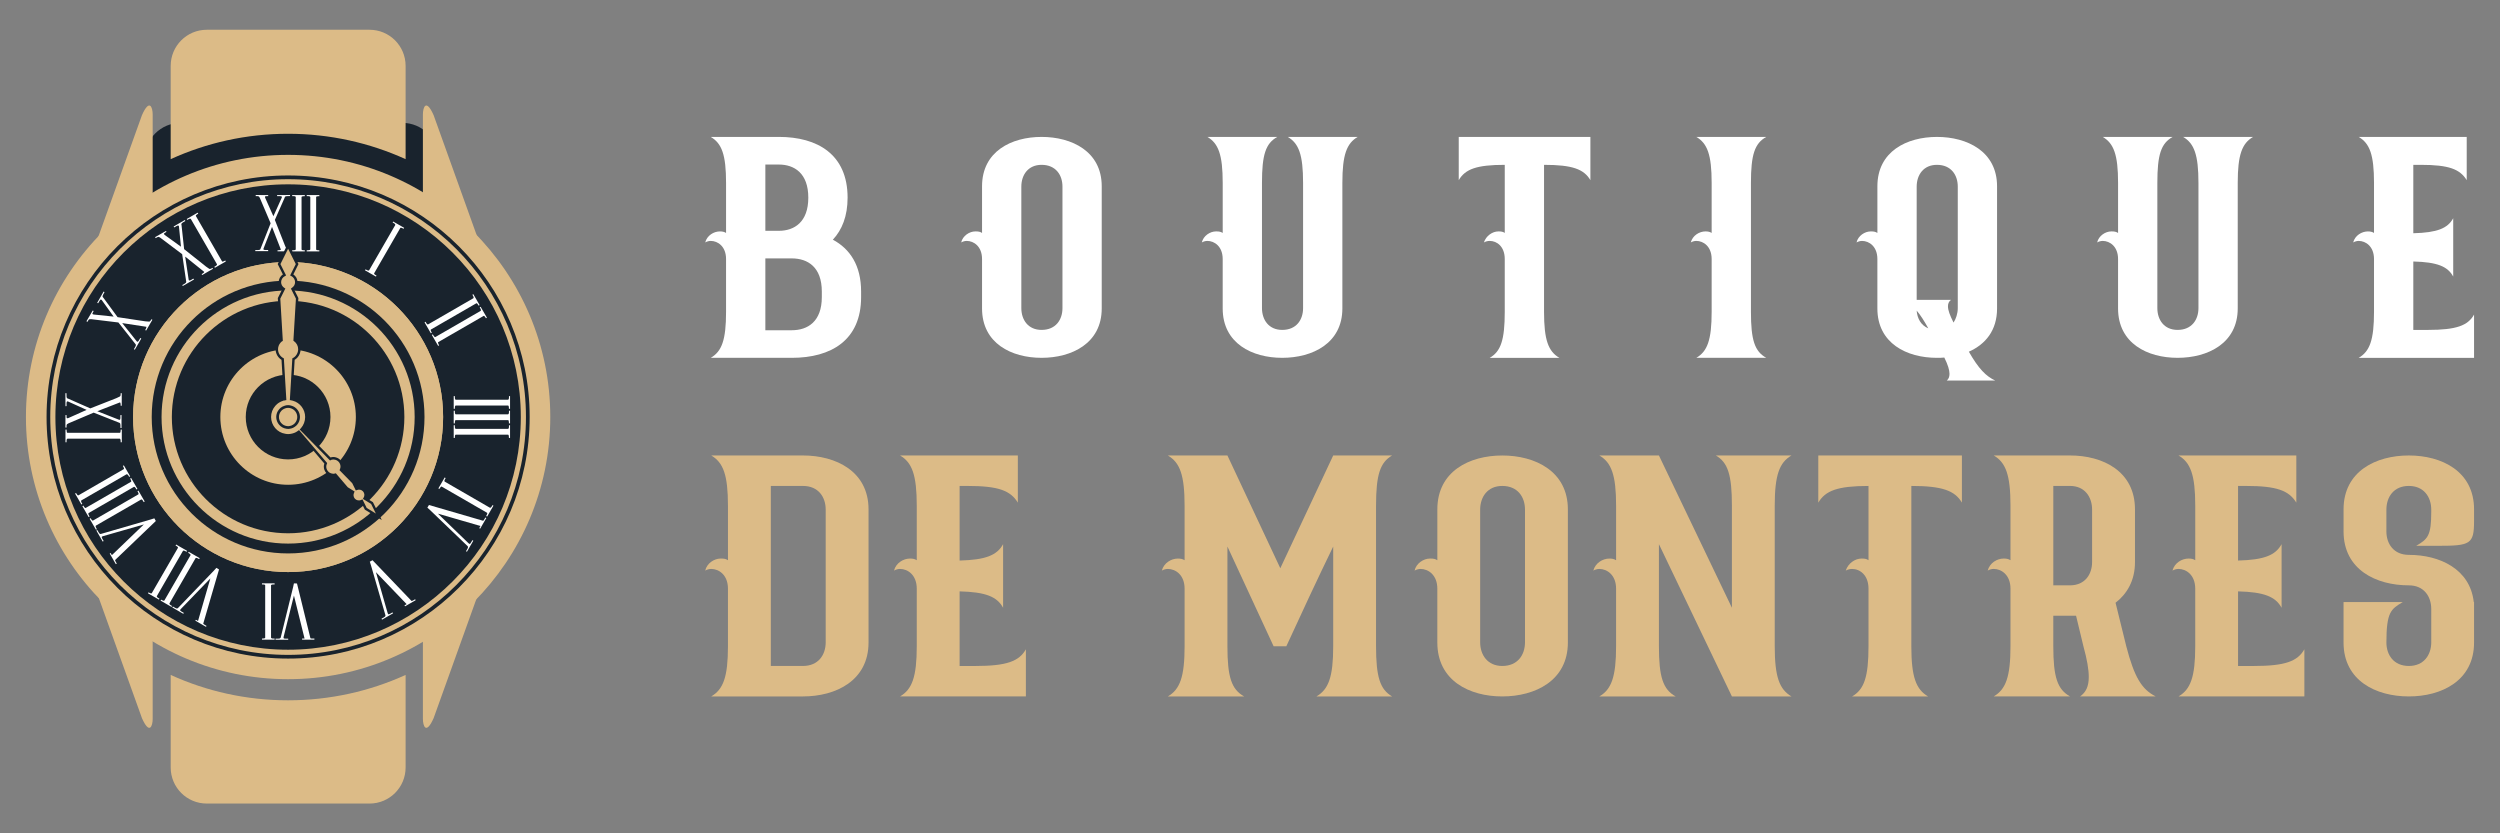
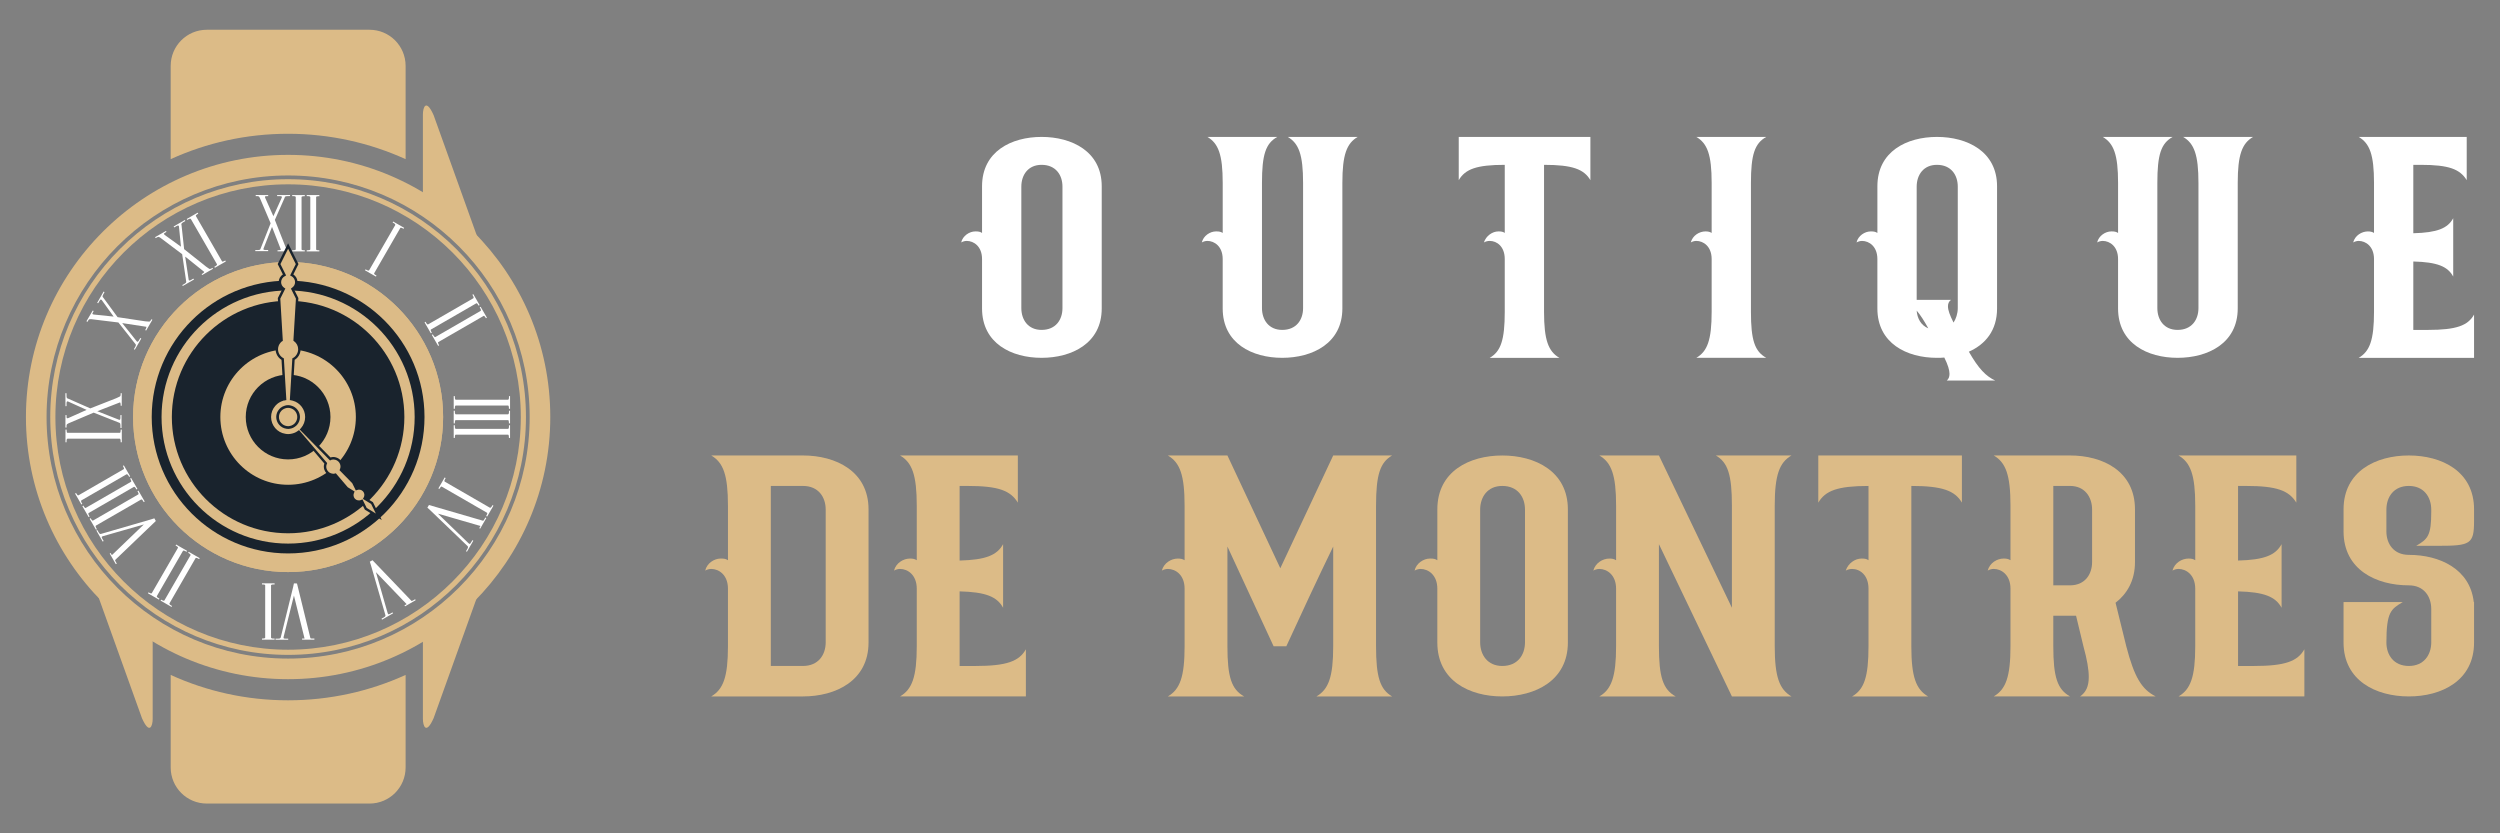
<svg xmlns="http://www.w3.org/2000/svg" version="1.1" id="Calque_1" x="0px" y="0px" width="210px" height="70px" viewBox="0 0 210 70" enable-background="new 0 0 210 70" xml:space="preserve">
  <rect x="0" y="0" width="210" height="70" fill="#808080" stroke="none" />
  <g>
    <g>
      <g>
        <g>
-           <path fill="#FFFFFF" d="M65.425,11.5c3.247,0,5.773,1.469,5.773,5.103c0,1.549-0.464,2.706-1.238,3.531      c1.444,0.774,2.373,2.165,2.373,4.357v0.463c0,3.634-2.526,5.104-5.826,5.104h-6.806c0.929-0.538,1.288-1.492,1.288-3.865      v-4.432c0-1.062-0.695-1.524-1.288-1.524c-0.155,0-0.334,0.051-0.464,0.13c0.155-0.593,0.721-0.928,1.237-0.928      c0.181,0,0.362,0.027,0.515,0.129v-4.202c0-2.369-0.359-3.323-1.288-3.865H65.425z M64.29,19.388h1.135      c1.289,0,2.473-0.723,2.473-2.785c0-2.062-1.184-2.781-2.473-2.781H64.29V19.388z M64.29,27.74h2.217      c1.34,0,2.526-0.724,2.526-2.786v-0.463c0-2.063-1.187-2.785-2.526-2.785H64.29V27.74z" />
          <path fill="#FFFFFF" d="M92.545,15.647v10.262c0,2.938-2.526,4.148-5.052,4.148c-2.526,0-5.001-1.211-5.001-4.148v-4.148      c0-1.062-0.695-1.524-1.289-1.524c-0.155,0-0.334,0.051-0.464,0.13c0.13-0.565,0.695-0.928,1.187-0.928c0.025,0,0.051,0,0.051,0      c0.207,0,0.361,0.027,0.515,0.129v-3.92c0-2.938,2.475-4.147,5.001-4.147C90.02,11.5,92.545,12.71,92.545,15.647z       M85.792,15.676v10.205c0,0.982,0.568,1.831,1.701,1.831c1.187,0,1.754-0.849,1.754-1.831V15.676c0-0.979-0.567-1.83-1.754-1.83      C86.36,13.846,85.792,14.697,85.792,15.676z" />
          <path fill="#FFFFFF" d="M107.295,11.5c-0.981,0.542-1.289,1.496-1.289,3.865v10.516c0,0.982,0.568,1.831,1.701,1.831      c1.187,0,1.752-0.849,1.752-1.831V15.365c0-2.369-0.36-3.323-1.289-3.865h5.877c-0.927,0.542-1.288,1.496-1.288,3.865v10.544      c0,2.938-2.527,4.148-5.052,4.148c-2.526,0-5.001-1.211-5.001-4.148v-4.148c0-1.062-0.695-1.524-1.288-1.524      c-0.155,0-0.336,0.051-0.464,0.13c0.128-0.565,0.695-0.928,1.185-0.928c0.027,0,0.053,0,0.053,0c0.206,0,0.36,0.027,0.515,0.129      v-4.202c0-2.369-0.362-3.323-1.288-3.865H107.295z" />
          <path fill="#FFFFFF" d="M133.593,11.5v3.634c-0.542-0.928-1.521-1.288-3.894-1.288v12.347c0,2.373,0.362,3.327,1.289,3.865      h-5.85c0.928-0.538,1.261-1.492,1.261-3.865v-4.432c0-1.062-0.667-1.524-1.261-1.524c-0.181,0-0.36,0.051-0.49,0.13      c0.181-0.565,0.723-0.928,1.212-0.928c0.024,0,0.024,0,0.053,0c0.181,0,0.357,0.027,0.486,0.129v-5.722      c-2.369,0-3.323,0.36-3.865,1.288V11.5H133.593z" />
          <path fill="#FFFFFF" d="M148.367,11.5c-0.977,0.542-1.288,1.496-1.288,3.865v10.827c0,2.373,0.312,3.327,1.288,3.865h-5.877      c0.927-0.538,1.289-1.492,1.289-3.865v-4.432c0-1.062-0.696-1.524-1.289-1.524c-0.157,0-0.333,0.051-0.463,0.13      c0.153-0.593,0.724-0.928,1.237-0.928c0.181,0,0.361,0.027,0.515,0.129v-4.202c0-2.369-0.362-3.323-1.289-3.865H148.367z" />
          <path fill="#FFFFFF" d="M167.753,15.647v10.262c0,1.854-0.979,3.017-2.369,3.633c0.825,1.446,1.442,2.063,2.217,2.425h-4.074      c0.157-0.13,0.231-0.311,0.231-0.565c0-0.311-0.129-0.75-0.436-1.368c-0.209,0.024-0.413,0.024-0.62,0.024      c-2.526,0-5.002-1.211-5.002-4.148v-4.148c0-1.062-0.695-1.524-1.288-1.524c-0.153,0-0.334,0.051-0.464,0.13      c0.13-0.565,0.695-0.928,1.187-0.928c0.023,0,0.052,0,0.052,0c0.203,0,0.36,0.027,0.514,0.129v-3.92      c0-2.938,2.476-4.147,5.002-4.147C165.228,11.5,167.753,12.71,167.753,15.647z M161.001,15.676v9.511h2.887      c-0.181,0.13-0.259,0.31-0.259,0.541c0,0.335,0.157,0.746,0.468,1.368c0.204-0.31,0.356-0.75,0.356-1.215V15.676      c0-0.979-0.565-1.83-1.751-1.83C161.569,13.846,161.001,14.697,161.001,15.676z M161.979,27.583      c-0.357-0.645-0.668-1.132-0.979-1.492C161.052,26.758,161.362,27.327,161.979,27.583z" />
          <path fill="#FFFFFF" d="M182.505,11.5c-0.981,0.542-1.288,1.496-1.288,3.865v10.516c0,0.982,0.565,1.831,1.7,1.831      c1.183,0,1.753-0.849,1.753-1.831V15.365c0-2.369-0.362-3.323-1.289-3.865h5.878c-0.929,0.542-1.29,1.496-1.29,3.865v10.544      c0,2.938-2.525,4.148-5.052,4.148s-5-1.211-5-4.148v-4.148c0-1.062-0.699-1.524-1.289-1.524c-0.157,0-0.338,0.051-0.468,0.13      c0.13-0.565,0.699-0.928,1.186-0.928c0.028,0,0.052,0,0.052,0c0.209,0,0.362,0.027,0.52,0.129v-4.202      c0-2.369-0.361-3.323-1.289-3.865H182.505z" />
          <path fill="#FFFFFF" d="M207.204,11.5v3.634c-0.569-0.928-1.497-1.288-3.865-1.288h-0.621v5.746      c2.012-0.051,2.888-0.412,3.352-1.261v1.261v2.373v1.266c-0.464-0.854-1.34-1.214-3.352-1.266v5.747h1.237      c2.373,0,3.351-0.361,3.866-1.289v3.635h-9.691c0.927-0.538,1.287-1.492,1.287-3.865v-4.432c0-1.062-0.695-1.524-1.287-1.524      c-0.154,0-0.334,0.051-0.464,0.13c0.153-0.593,0.724-0.928,1.238-0.928c0.181,0,0.36,0.027,0.513,0.129v-4.202      c0-2.369-0.36-3.323-1.287-3.865H207.204z" />
        </g>
      </g>
      <g>
        <path fill="#DCBB87" d="M67.447,38.259c2.755,0,5.51,1.321,5.51,4.527v11.186c0,3.206-2.755,4.528-5.51,4.528h-7.704     c1.011-0.591,1.405-1.632,1.405-4.217v-4.834c0-1.154-0.759-1.659-1.405-1.659c-0.168,0-0.366,0.056-0.506,0.141     c0.141-0.621,0.759-1.013,1.292-1.013c0.03,0,0.058,0,0.058,0c0.226,0,0.394,0.026,0.561,0.141v-4.583     c0-2.585-0.394-3.626-1.405-4.217H67.447z M64.748,55.94h2.7c1.292,0,1.911-0.928,1.911-1.993V42.812     c0-1.066-0.619-1.993-1.911-1.993h-2.7V55.94z" />
        <path fill="#DCBB87" d="M85.499,38.259v3.962c-0.619-1.012-1.63-1.402-4.216-1.402h-0.676v6.267     c2.194-0.055,3.148-0.447,3.654-1.378v1.378v2.589v1.378c-0.506-0.932-1.46-1.323-3.654-1.378v6.267h1.35     c2.587,0,3.654-0.391,4.217-1.403V58.5H75.603c1.011-0.591,1.405-1.632,1.405-4.217v-4.834c0-1.154-0.759-1.659-1.405-1.659     c-0.168,0-0.366,0.056-0.507,0.141c0.168-0.646,0.787-1.013,1.35-1.013c0.196,0,0.394,0.026,0.562,0.141v-4.583     c0-2.585-0.394-3.626-1.405-4.217H85.499z" />
        <path fill="#DCBB87" d="M103.103,38.259l4.443,9.473l4.443-9.473h4.947c-1.013,0.591-1.349,1.632-1.349,4.217v11.808     c0,2.585,0.336,3.626,1.349,4.217h-6.355c1.013-0.591,1.408-1.632,1.408-4.217v-8.376c-1.35,2.78-2.645,5.565-3.937,8.376h-1.07     l-3.879-8.376v8.376c0,2.585,0.338,3.626,1.407,4.217h-6.411c1.011-0.591,1.407-1.632,1.407-4.217v-4.834     c0-1.154-0.758-1.659-1.407-1.659c-0.168,0-0.366,0.056-0.506,0.141c0.17-0.646,0.789-1.013,1.349-1.013     c0.198,0,0.394,0.026,0.563,0.141v-4.583c0-2.585-0.396-3.626-1.407-4.217H103.103z" />
        <path fill="#DCBB87" d="M131.701,42.786v11.186c0,3.206-2.755,4.528-5.51,4.528s-5.455-1.322-5.455-4.528v-4.522     c0-1.154-0.762-1.659-1.407-1.659c-0.166,0-0.365,0.056-0.506,0.141c0.141-0.621,0.761-1.013,1.292-1.013c0.03,0,0.06,0,0.06,0     c0.226,0,0.392,0.026,0.562,0.141v-4.272c0-3.206,2.7-4.527,5.455-4.527S131.701,39.58,131.701,42.786z M124.333,42.812v11.136     c0,1.065,0.621,1.993,1.858,1.993c1.292,0,1.909-0.928,1.909-1.993V42.812c0-1.066-0.617-1.993-1.909-1.993     C124.954,40.818,124.333,41.745,124.333,42.812z" />
        <path fill="#DCBB87" d="M139.349,38.259l6.131,12.793v-8.576c0-2.585-0.336-3.626-1.35-4.217h6.354     c-1.012,0.591-1.407,1.632-1.407,4.217v11.808c0,2.585,0.396,3.626,1.407,4.217h-5.004l-6.131-12.793v8.576     c0,2.585,0.341,3.626,1.406,4.217h-6.41c1.012-0.591,1.406-1.632,1.406-4.217v-4.834c0-1.154-0.76-1.659-1.406-1.659     c-0.166,0-0.366,0.056-0.507,0.141c0.171-0.646,0.791-1.013,1.353-1.013c0.195,0,0.391,0.026,0.561,0.141v-4.583     c0-2.585-0.395-3.626-1.406-4.217H139.349z" />
        <path fill="#DCBB87" d="M164.799,38.259v3.962c-0.592-1.012-1.657-1.402-4.247-1.402v13.465c0,2.585,0.395,3.626,1.407,4.217     h-6.382c1.012-0.591,1.377-1.632,1.377-4.217v-4.834c0-1.154-0.729-1.659-1.377-1.659c-0.195,0-0.396,0.056-0.535,0.141     c0.2-0.621,0.787-1.013,1.322-1.013c0.029,0,0.029,0,0.055,0c0.199,0,0.395,0.026,0.535,0.141v-6.24     c-2.585,0-3.626,0.391-4.217,1.402v-3.962H164.799z" />
        <path fill="#DCBB87" d="M173.883,38.259c2.755,0,5.455,1.321,5.455,4.527v4.439c0,1.547-0.677,2.673-1.632,3.405l0.9,3.652     c0.672,2.585,1.292,3.626,2.475,4.217h-6.356c0.48-0.336,0.731-0.816,0.731-1.632c0-0.646-0.141-1.459-0.45-2.585l-0.617-2.56     h-0.506h-1.406v2.56c0,2.585,0.34,3.626,1.406,4.217h-6.411c1.012-0.591,1.408-1.632,1.408-4.217v-4.834     c0-1.154-0.763-1.659-1.408-1.659c-0.17,0-0.365,0.056-0.506,0.141c0.171-0.646,0.787-1.013,1.348-1.013     c0.199,0,0.396,0.026,0.566,0.141v-4.583c0-2.585-0.396-3.626-1.408-4.217H173.883z M172.477,42.476v6.692h1.406     c1.236,0,1.854-0.901,1.854-1.969v-4.388c0-1.066-0.617-1.993-1.854-1.993h-1.406V42.476z" />
        <path fill="#DCBB87" d="M192.891,38.259v3.962c-0.62-1.012-1.633-1.402-4.217-1.402h-0.677v6.267     c2.194-0.055,3.15-0.447,3.656-1.378v1.378v2.589v1.378c-0.506-0.932-1.462-1.323-3.656-1.378v6.267h1.352     c2.586,0,3.652-0.391,4.218-1.403V58.5h-10.573c1.012-0.591,1.406-1.632,1.406-4.217v-4.834c0-1.154-0.761-1.659-1.406-1.659     c-0.167,0-0.366,0.056-0.507,0.141c0.171-0.646,0.787-1.013,1.354-1.013c0.195,0,0.391,0.026,0.56,0.141v-4.583     c0-2.585-0.395-3.626-1.406-4.217H192.891z" />
        <path fill="#DCBB87" d="M207.821,42.786v0.226v0.757c0,1.938-0.311,2.079-3.006,2.079c-0.507,0-1.127,0-1.857,0     c0.985-0.562,1.267-0.872,1.267-2.836v-0.2c0-1.066-0.621-1.993-1.884-1.993c-1.267,0-1.884,0.927-1.884,1.993v1.828     c0,1.041,0.617,1.969,1.884,1.969c2.585,0,5.145,1.182,5.455,3.963h0.025v3.4c0,3.206-2.726,4.528-5.48,4.528     s-5.483-1.322-5.483-4.528v-3.4h4.978c-0.986,0.59-1.378,0.816-1.378,3.4c0,1.041,0.617,1.969,1.884,1.969     c1.263,0,1.884-0.928,1.884-1.993v-2.786c0-1.066-0.621-1.993-1.884-1.993c-2.755,0-5.483-1.322-5.483-4.528v-1.854     c0-3.206,2.729-4.527,5.483-4.527S207.821,39.58,207.821,42.786z" />
      </g>
    </g>
    <g>
-       <path fill="#19232D" d="M36.823,17.7v-4.347c0-1.674-1.357-3.033-3.031-3.033H15.182c-1.674,0-3.032,1.359-3.032,3.033v3.916    c-5.687,3.859-9.424,10.378-9.424,17.771c0,11.855,9.613,21.47,21.471,21.47c11.857,0,21.469-9.614,21.469-21.47    C45.666,27.907,42.174,21.605,36.823,17.7z" />
      <g>
        <g>
          <g>
            <path fill="#DCBB87" d="M34.071,56.694v7.773c0,1.678-1.355,3.032-3.03,3.032H17.369c-1.675,0-3.031-1.354-3.031-3.032v-7.773       c3.005,1.37,6.343,2.132,9.862,2.132C27.72,58.826,31.066,58.061,34.071,56.694z" />
          </g>
        </g>
        <g>
          <g>
            <path fill="#DCBB87" d="M34.071,5.531v7.838c-3.004-1.364-6.351-2.132-9.871-2.132c-3.52,0-6.857,0.762-9.862,2.132V5.531       c0-1.674,1.356-3.031,3.031-3.031h13.671C32.716,2.5,34.071,3.857,34.071,5.531z" />
          </g>
        </g>
        <g>
          <g>
            <path fill="#DCBB87" d="M24.201,57.051c-12.144,0-22.022-9.877-22.022-22.022c0-12.141,9.879-22.02,22.022-22.02       c12.143,0,22.023,9.879,22.023,22.02C46.224,47.174,36.343,57.051,24.201,57.051z M24.201,14.739       c-11.189,0-20.29,9.102-20.29,20.289c0,11.19,9.101,20.293,20.29,20.293c11.188,0,20.291-9.103,20.291-20.293       C44.491,23.841,35.388,14.739,24.201,14.739z" />
          </g>
        </g>
        <g>
          <g>
            <path fill="#DCBB87" d="M24.201,55.01c-11.017,0-19.98-8.963-19.98-19.981c0-11.017,8.963-19.977,19.98-19.977       s19.979,8.96,19.979,19.977C44.18,46.047,35.217,55.01,24.201,55.01z M24.201,15.484c-10.778,0-19.547,8.77-19.547,19.544       c0,10.778,8.769,19.548,19.547,19.548c10.777,0,19.547-8.77,19.547-19.548C43.748,24.254,34.978,15.484,24.201,15.484z" />
          </g>
        </g>
        <g>
          <g>
            <circle fill="#DCBB87" cx="24.2" cy="35.028" r="12.805" />
          </g>
          <g>
            <path fill="#DCBB87" d="M24.201,48.053c-7.18,0-13.021-5.842-13.021-13.024c0-7.178,5.842-13.02,13.021-13.02       c7.181,0,13.021,5.842,13.021,13.02C37.222,42.211,31.381,48.053,24.201,48.053z M24.201,22.441       c-6.941,0-12.589,5.648-12.589,12.587c0,6.943,5.648,12.592,12.589,12.592c6.942,0,12.589-5.648,12.589-12.592       C36.79,28.09,31.143,22.441,24.201,22.441z" />
          </g>
        </g>
        <g>
          <g>
            <circle fill="#DCBB87" cx="24.2" cy="35.028" r="12.805" />
          </g>
          <g>
            <path fill="#DCBB87" d="M24.201,48.053c-7.18,0-13.021-5.842-13.021-13.024c0-7.178,5.842-13.02,13.021-13.02       c7.181,0,13.021,5.842,13.021,13.02C37.222,42.211,31.381,48.053,24.201,48.053z M24.201,22.441       c-6.941,0-12.589,5.648-12.589,12.587c0,6.943,5.648,12.592,12.589,12.592c6.942,0,12.589-5.648,12.589-12.592       C36.79,28.09,31.143,22.441,24.201,22.441z" />
          </g>
        </g>
        <g>
          <g>
            <path fill="#19232D" d="M35.658,35.028c0,6.329-5.129,11.46-11.457,11.46c-6.327,0-11.457-5.131-11.457-11.46       c0-6.326,5.129-11.456,11.457-11.456C30.528,23.572,35.658,28.702,35.658,35.028z" />
          </g>
        </g>
        <g>
          <g>
            <path fill="#DCBB87" d="M24.201,45.662c-5.863,0-10.631-4.769-10.631-10.634c0-5.859,4.769-10.629,10.631-10.629       c5.862,0,10.631,4.77,10.631,10.629C34.832,40.894,30.063,45.662,24.201,45.662z M24.201,25.266       c-5.385,0-9.766,4.38-9.766,9.763c0,5.385,4.381,9.767,9.766,9.767c5.385,0,9.766-4.382,9.766-9.767       C33.967,29.646,29.586,25.266,24.201,25.266z" />
          </g>
        </g>
        <g>
          <g>
            <path fill="#DCBB87" d="M29.892,35.028c0,3.146-2.547,5.693-5.691,5.693c-3.144,0-5.691-2.548-5.691-5.693       c0-3.141,2.547-5.689,5.691-5.689C27.345,29.339,29.892,31.888,29.892,35.028z" />
          </g>
        </g>
        <g>
          <g>
            <g>
              <g>
                <path fill="#FFFFFF" d="M24.362,21.02v0.09h-0.953c-0.062,0-0.096,0-0.096,0v-0.09c0,0-0.017,0,0.101,0         c0.102,0,0.152-0.022,0.182-0.05l-0.746-1.912l-0.71,1.81c-0.005,0.005-0.005,0.033-0.011,0.041         c-0.012,0.045,0.017,0.065,0.056,0.077c0.057,0.024,0.158,0.017,0.237,0.012c0.119,0,0.102,0.005,0.102,0.005l0.005,0.092         c0,0-0.062,0-0.123,0h-0.964l0.005-0.092c0,0,0.203,0,0.242,0c0.107,0,0.146-0.028,0.175-0.055l0.869-2.194l-0.897-2.109         c-0.022-0.04-0.056-0.098-0.056-0.102c-0.017-0.034-0.068-0.073-0.198-0.068c-0.112,0-0.101,0-0.101,0v-0.095         c0,0,0.039,0,0.101,0l0.947,0.008v0.087c-0.016,0-0.043,0-0.089,0c-0.118,0-0.18,0-0.18,0.068         c0,0.004,0.011,0.046,0.017,0.078l0.688,1.542l0.705-1.565c0-0.009,0.006-0.025,0.006-0.031         c0.012-0.04-0.017-0.067-0.051-0.08c-0.061-0.017-0.163-0.012-0.242-0.012c-0.119,0-0.102,0-0.102,0l-0.006-0.087         c0,0,0.063,0,0.125,0l0.964-0.008v0.09c0,0-0.209,0.005-0.248,0.005c-0.112,0-0.153,0.028-0.182,0.063l-0.021,0.061         c0,0,0,0,0,0.007l-0.824,1.868l0.863,2.191c0,0,0.135,0.275,0.135,0.284c0.018,0.038,0.068,0.072,0.187,0.072         C24.311,21.02,24.339,21.02,24.362,21.02z" />
              </g>
            </g>
            <g>
              <g>
                <path fill="#FFFFFF" d="M25.603,21.02v0.095h-0.958c-0.063,0-0.102,0-0.102,0V21.02c0,0-0.018,0,0.102,0         c0.129,0,0.181-0.034,0.197-0.066c0,0,0-0.006,0-0.015v-4.393c-0.016-0.038-0.067-0.072-0.197-0.072         c-0.12,0.007-0.102,0-0.102,0v-0.087c0,0,0.039,0,0.102,0h0.958v0.094c-0.018,0-0.045,0-0.091,0         c-0.112,0-0.164,0.027-0.182,0.062v4.417c0.018,0.031,0.069,0.061,0.182,0.061C25.557,21.02,25.585,21.02,25.603,21.02z" />
              </g>
            </g>
            <g>
              <g>
                <path fill="#FFFFFF" d="M26.826,21.02v0.095h-0.959c-0.063,0-0.102,0-0.102,0V21.02c0,0-0.017,0,0.102,0         c0.129,0,0.181-0.034,0.198-0.066c0,0,0-0.006,0-0.015v-4.393c-0.017-0.038-0.068-0.072-0.198-0.072         c-0.118,0.007-0.102,0-0.102,0v-0.087c0,0,0.039,0,0.102,0h0.959v0.094c-0.017,0-0.045,0-0.09,0         c-0.113,0-0.163,0.027-0.18,0.062v4.417c0.017,0.031,0.067,0.061,0.18,0.061C26.78,21.02,26.809,21.02,26.826,21.02z" />
              </g>
            </g>
          </g>
          <g>
            <g>
              <g>
                <path fill="#FFFFFF" d="M17.848,22.499l0.043,0.077l-0.824,0.479c-0.054,0.028-0.083,0.049-0.083,0.049l-0.046-0.08         c0,0-0.014,0.008,0.088-0.05c0.088-0.051,0.121-0.097,0.131-0.135l-1.601-1.284l0.29,1.927         c-0.002,0.005,0.012,0.029,0.01,0.038c0.013,0.044,0.05,0.051,0.089,0.04c0.06-0.009,0.145-0.063,0.21-0.109         c0.104-0.06,0.091-0.048,0.091-0.048l0.05,0.079c0,0-0.054,0.028-0.107,0.058l-0.834,0.483l-0.041-0.079         c0,0,0.176-0.104,0.211-0.121c0.091-0.055,0.111-0.1,0.121-0.137l-0.343-2.334l-1.832-1.379         c-0.04-0.023-0.097-0.056-0.1-0.061c-0.031-0.02-0.094-0.028-0.206,0.041c-0.097,0.058-0.088,0.052-0.088,0.052l-0.047-0.085         c0,0,0.034-0.019,0.087-0.05l0.824-0.47l0.044,0.078c-0.014,0.01-0.039,0.022-0.078,0.046         c-0.103,0.059-0.157,0.092-0.123,0.15c0.003,0.004,0.032,0.034,0.053,0.062l1.365,0.986l-0.17-1.705         c-0.004-0.011-0.008-0.027-0.011-0.03c-0.011-0.04-0.049-0.051-0.084-0.046c-0.063,0.018-0.146,0.074-0.215,0.113         c-0.103,0.06-0.087,0.051-0.087,0.051l-0.05-0.077c0,0,0.053-0.028,0.106-0.062l0.833-0.485l0.045,0.077         c0,0-0.178,0.109-0.212,0.129c-0.098,0.057-0.117,0.1-0.125,0.144l0.012,0.065c0,0,0,0,0.003,0.004l0.22,2.028l1.844,1.468         c0,0,0.256,0.172,0.258,0.178c0.035,0.026,0.096,0.03,0.198-0.028C17.803,22.522,17.828,22.51,17.848,22.499z" />
              </g>
            </g>
            <g>
              <g>
                <path fill="#FFFFFF" d="M18.922,21.878l0.047,0.084l-0.83,0.479c-0.054,0.032-0.088,0.052-0.088,0.052l-0.048-0.083         c0,0-0.015,0.008,0.088-0.05c0.113-0.067,0.14-0.12,0.138-0.161c0,0-0.004-0.004-0.006-0.007l-2.197-3.807         c-0.035-0.022-0.095-0.028-0.207,0.037c-0.1,0.064-0.089,0.052-0.089,0.052l-0.044-0.081c0,0,0.034-0.019,0.087-0.049         l0.831-0.48l0.047,0.084c-0.013,0.007-0.039,0.023-0.077,0.045c-0.097,0.056-0.128,0.107-0.125,0.144l2.207,3.825         c0.032,0.021,0.089,0.019,0.187-0.038C18.883,21.902,18.907,21.887,18.922,21.878z" />
              </g>
            </g>
          </g>
          <g>
            <g>
              <g>
                <path fill="#FFFFFF" d="M12.722,26.814L12.8,26.86l-0.477,0.825c-0.031,0.055-0.048,0.082-0.048,0.082l-0.079-0.045         c0,0-0.008,0.016,0.051-0.087c0.052-0.089,0.058-0.143,0.047-0.185l-2.028-0.31l1.212,1.521         c0.001,0.007,0.026,0.021,0.029,0.031c0.033,0.03,0.066,0.019,0.097-0.012c0.048-0.035,0.094-0.129,0.127-0.198         c0.059-0.103,0.057-0.086,0.057-0.086l0.08,0.041c0,0-0.031,0.052-0.062,0.107l-0.482,0.833l-0.075-0.047         c0,0,0.101-0.177,0.122-0.212c0.053-0.092,0.049-0.14,0.038-0.177l-1.465-1.853l-2.275-0.276         c-0.045,0-0.11,0.001-0.117-0.001c-0.038-0.004-0.098,0.02-0.157,0.136c-0.056,0.098-0.051,0.091-0.051,0.091l-0.083-0.05         c0,0,0.02-0.036,0.051-0.09l0.478-0.815l0.078,0.042c-0.008,0.017-0.021,0.042-0.045,0.08         c-0.059,0.102-0.09,0.157-0.032,0.189c0.005,0.005,0.045,0.014,0.077,0.026l1.677,0.173l-1-1.391         c-0.01-0.005-0.022-0.02-0.026-0.021c-0.028-0.03-0.067-0.021-0.094,0.003c-0.046,0.046-0.092,0.139-0.131,0.205         c-0.06,0.102-0.051,0.088-0.051,0.088l-0.08-0.041c0,0,0.031-0.052,0.062-0.106l0.477-0.84l0.077,0.046         c0,0-0.098,0.184-0.119,0.22c-0.055,0.096-0.051,0.145-0.036,0.188l0.042,0.049c0,0,0,0,0.005,0.002l1.206,1.646l2.33,0.351         c0,0,0.308,0.021,0.313,0.023c0.042,0.006,0.097-0.022,0.156-0.125C12.696,26.858,12.71,26.833,12.722,26.814z" />
              </g>
            </g>
          </g>
          <g>
            <g>
              <g>
                <path fill="#FFFFFF" d="M10.135,36.089h0.096v0.957c0,0.063,0,0.104,0,0.104h-0.096c0,0,0,0.015,0-0.104         c0-0.129-0.034-0.181-0.067-0.196c0,0-0.007,0-0.012,0H5.664c-0.04,0.016-0.075,0.067-0.075,0.196         c0.007,0.118,0,0.104,0,0.104H5.5c0,0,0-0.04,0-0.104v-0.957h0.096c0,0.015,0,0.045,0,0.092c0,0.11,0.028,0.161,0.062,0.177         h4.415c0.034-0.016,0.063-0.066,0.063-0.177C10.135,36.134,10.135,36.104,10.135,36.089z" />
              </g>
            </g>
            <g>
              <g>
                <path fill="#FFFFFF" d="M10.135,33.031h0.091v0.954c0,0.061,0,0.097,0,0.097h-0.091c0,0,0,0.017,0-0.103         c0-0.102-0.022-0.151-0.052-0.181l-1.911,0.744l1.81,0.711c0.005,0.005,0.034,0.005,0.04,0.011         c0.046,0.012,0.067-0.017,0.079-0.057c0.022-0.057,0.016-0.156,0.011-0.235c0-0.119,0.005-0.102,0.005-0.102l0.091-0.007         c0,0,0,0.062,0,0.125v0.965l-0.091-0.007c0,0,0-0.202,0-0.241c0-0.108-0.028-0.148-0.056-0.177l-2.193-0.867l-2.108,0.896         c-0.04,0.022-0.096,0.058-0.102,0.058c-0.034,0.018-0.074,0.067-0.069,0.197c0,0.112,0,0.101,0,0.101H5.493         c0,0,0-0.038,0-0.101L5.5,34.864h0.089c0,0.018,0,0.046,0,0.09c0,0.12,0,0.181,0.069,0.181c0.006,0,0.044-0.011,0.079-0.017         l1.54-0.688l-1.563-0.705c-0.011,0-0.027-0.005-0.034-0.005c-0.039-0.012-0.068,0.016-0.079,0.05         c-0.017,0.063-0.012,0.163-0.012,0.242c0,0.119,0,0.102,0,0.102L5.5,34.12c0,0,0-0.063,0-0.124l-0.007-0.965h0.091         c0,0,0.005,0.209,0.005,0.248c0,0.113,0.029,0.152,0.063,0.182l0.062,0.023c0,0,0,0,0.006,0l1.866,0.821l2.193-0.862         c0,0,0.277-0.136,0.283-0.136c0.04-0.017,0.074-0.067,0.074-0.186C10.135,33.083,10.135,33.054,10.135,33.031z" />
              </g>
            </g>
          </g>
          <g>
            <g>
              <g>
                <path fill="#FFFFFF" d="M8.094,44.566l0.079-0.045c0,0,0.102,0.176,0.123,0.209c0.059,0.104,0.107,0.12,0.147,0.122         l0.002,0.007l4.212-1.222l0.308-0.098l0.125,0.225l-3.426,3.281c0.005,0.043,0.032,0.1,0.079,0.184         c0.006,0.01,0.012,0.021,0.017,0.028c0.06,0.104,0.05,0.087,0.05,0.087L9.732,47.39c0,0-0.018-0.027-0.049-0.08l-0.467-0.813         l0.078-0.045l0.002,0.003c0.016,0.025,0.035,0.06,0.068,0.119c0.015,0.025,0.026,0.045,0.033,0.059l2.686-2.579l-3.448,0.988         l0.004,0.003c0,0-0.042,0.011-0.046,0.014c-0.043,0.016-0.055,0.052-0.047,0.088c0.016,0.062,0.069,0.141,0.108,0.208         c0.06,0.104,0.051,0.091,0.051,0.091l-0.076,0.049c0,0-0.031-0.055-0.062-0.106L8.094,44.566z" />
              </g>
            </g>
            <g>
              <g>
                <path fill="#FFFFFF" d="M11.544,41.26l0.083-0.049l0.479,0.831c0.032,0.055,0.05,0.087,0.05,0.087l-0.083,0.047         c0,0,0.008,0.018-0.051-0.086c-0.065-0.111-0.121-0.142-0.157-0.136c0,0-0.005,0.003-0.01,0.005l-3.804,2.195         c-0.026,0.035-0.03,0.097,0.035,0.206c0.064,0.101,0.052,0.09,0.052,0.09L8.06,44.496c0,0-0.019-0.036-0.05-0.089l-0.48-0.83         l0.083-0.049c0.008,0.017,0.023,0.039,0.046,0.08c0.055,0.097,0.106,0.127,0.144,0.125l3.824-2.208         c0.021-0.033,0.02-0.091-0.036-0.188C11.567,41.299,11.552,41.275,11.544,41.26z" />
              </g>
            </g>
            <g>
              <g>
                <path fill="#FFFFFF" d="M10.932,40.2l0.083-0.049l0.48,0.831c0.031,0.055,0.05,0.088,0.05,0.088l-0.083,0.047         c0,0,0.008,0.017-0.05-0.087c-0.065-0.112-0.12-0.141-0.158-0.137c0,0-0.005,0.002-0.01,0.006L7.44,43.097         c-0.025,0.033-0.03,0.094,0.035,0.206c0.064,0.099,0.052,0.087,0.052,0.087l-0.079,0.045c0,0-0.021-0.033-0.051-0.085         l-0.479-0.834l0.084-0.046c0.007,0.015,0.022,0.038,0.044,0.079c0.056,0.096,0.107,0.125,0.145,0.123l3.823-2.207         c0.021-0.03,0.02-0.088-0.037-0.187C10.956,40.24,10.94,40.215,10.932,40.2z" />
              </g>
            </g>
            <g>
              <g>
                <path fill="#FFFFFF" d="M10.321,39.14l0.083-0.049l0.479,0.833c0.031,0.052,0.051,0.086,0.051,0.086l-0.083,0.048         c0,0,0.008,0.016-0.05-0.089c-0.065-0.109-0.12-0.139-0.158-0.135c0,0-0.004,0.002-0.01,0.004L6.83,42.036         c-0.027,0.032-0.031,0.095,0.034,0.205c0.064,0.102,0.05,0.088,0.05,0.088l-0.077,0.047c0,0-0.02-0.034-0.051-0.087         l-0.479-0.83L6.39,41.41c0.008,0.014,0.021,0.039,0.044,0.078c0.057,0.098,0.106,0.127,0.145,0.125l3.824-2.209         c0.021-0.029,0.02-0.088-0.037-0.188C10.343,39.18,10.33,39.153,10.321,39.14z" />
              </g>
            </g>
          </g>
          <g>
            <g>
              <g>
-                 <path fill="#FFFFFF" d="M14.473,51.024l0.046-0.078c0,0,0.175,0.103,0.209,0.121c0.103,0.059,0.154,0.051,0.19,0.033         l0.006,0.002l3.036-3.162l0.217-0.241l0.221,0.135l-1.327,4.555c0.026,0.033,0.077,0.069,0.16,0.118         c0.011,0.005,0.021,0.012,0.029,0.017c0.103,0.06,0.088,0.051,0.088,0.051l-0.044,0.078c0,0-0.03-0.017-0.084-0.047         l-0.811-0.469l0.046-0.077l0.004,0.002c0.025,0.014,0.059,0.034,0.117,0.066c0.023,0.015,0.044,0.026,0.059,0.034         l1.035-3.575l-2.491,2.581l0.004,0.002c0,0-0.03,0.026-0.032,0.032c-0.033,0.033-0.023,0.071,0.001,0.099         c0.045,0.048,0.131,0.088,0.2,0.129c0.102,0.059,0.087,0.051,0.087,0.051l-0.04,0.08c0,0-0.054-0.031-0.107-0.061         L14.473,51.024z" />
-               </g>
+                 </g>
            </g>
            <g>
              <g>
                <path fill="#FFFFFF" d="M15.807,46.437l0.048-0.084l0.83,0.479c0.054,0.031,0.088,0.051,0.088,0.051l-0.048,0.085         c0,0,0.015,0.007-0.087-0.051c-0.113-0.065-0.174-0.062-0.206-0.042c0,0-0.002,0.006-0.005,0.01l-2.196,3.806         c-0.005,0.042,0.021,0.098,0.134,0.162c0.105,0.055,0.088,0.051,0.088,0.051l-0.046,0.078c0,0-0.034-0.022-0.087-0.051         l-0.831-0.479l0.049-0.084c0.014,0.008,0.039,0.021,0.077,0.046c0.098,0.056,0.156,0.058,0.188,0.035l2.208-3.823         c0.003-0.037-0.027-0.086-0.125-0.145C15.847,46.461,15.822,46.443,15.807,46.437z" />
              </g>
            </g>
            <g>
              <g>
                <path fill="#FFFFFF" d="M14.748,45.826l0.048-0.085l0.83,0.479c0.053,0.03,0.087,0.051,0.087,0.051l-0.048,0.083         c0,0,0.015,0.008-0.087-0.051c-0.112-0.064-0.173-0.061-0.205-0.04c0,0-0.003,0.006-0.005,0.011l-2.197,3.805         c-0.005,0.041,0.022,0.095,0.135,0.16c0.105,0.056,0.088,0.051,0.088,0.051l-0.045,0.079c0,0-0.034-0.02-0.088-0.053         l-0.83-0.477l0.048-0.085c0.014,0.01,0.039,0.023,0.078,0.046c0.097,0.057,0.155,0.057,0.186,0.038l2.208-3.823         c0.004-0.039-0.026-0.09-0.125-0.146C14.786,45.847,14.764,45.834,14.748,45.826z" />
              </g>
            </g>
          </g>
          <g>
            <g>
              <g>
                <path fill="#FFFFFF" d="M23.145,53.735v-0.089c0,0,0.203,0,0.242,0c0.119,0,0.157-0.036,0.181-0.068h0.005l1.048-4.259         l0.068-0.315l0.258,0.007l1.129,4.604c0.039,0.021,0.101,0.024,0.197,0.024c0.012,0,0.023,0,0.033,0c0.119,0,0.103,0,0.103,0         v0.091c0,0-0.035,0-0.097,0h-0.936v-0.091h0.005c0.029,0,0.067,0,0.135,0c0.028,0,0.051,0,0.068,0l-0.893-3.613l-0.867,3.477         h0.005c0,0-0.011,0.041-0.011,0.047c-0.011,0.047,0.017,0.073,0.051,0.086c0.062,0.016,0.158,0.012,0.237,0.012         c0.119,0,0.101,0,0.101,0l0.005,0.089c0,0-0.062,0-0.124,0H23.145z" />
              </g>
            </g>
            <g>
              <g>
                <path fill="#FFFFFF" d="M22.006,49.094v-0.095h0.958c0.062,0,0.102,0,0.102,0v0.095c0,0,0.017,0-0.102,0         c-0.13,0-0.182,0.035-0.197,0.066c0,0,0,0.008,0,0.012v4.393c0.015,0.042,0.067,0.074,0.197,0.074         c0.119-0.004,0.102,0,0.102,0v0.091c0,0-0.04,0-0.102,0h-0.958v-0.095c0.016,0,0.045,0,0.091,0         c0.112,0,0.163-0.028,0.179-0.062v-4.417c-0.017-0.035-0.067-0.063-0.179-0.063C22.051,49.094,22.022,49.094,22.006,49.094z" />
              </g>
            </g>
          </g>
          <g>
            <g>
              <g>
                <path fill="#FFFFFF" d="M32.092,52.052l-0.045-0.08c0,0,0.176-0.099,0.21-0.121c0.102-0.057,0.119-0.106,0.122-0.146         l0.005-0.002l-1.221-4.212l-0.099-0.308l0.227-0.125l3.282,3.426c0.042-0.005,0.099-0.031,0.181-0.077         c0.01-0.008,0.02-0.015,0.029-0.02c0.104-0.061,0.088-0.049,0.088-0.049l0.046,0.076c0,0-0.03,0.018-0.083,0.05l-0.811,0.467         l-0.045-0.077l0.004-0.004c0.024-0.015,0.06-0.034,0.118-0.067c0.024-0.015,0.043-0.026,0.058-0.034l-2.579-2.685         l0.987,3.446l0.006-0.003c0,0,0.01,0.042,0.013,0.046c0.012,0.044,0.052,0.056,0.087,0.049         c0.062-0.018,0.141-0.071,0.209-0.109c0.104-0.06,0.089-0.051,0.089-0.051l0.05,0.075c0,0-0.054,0.032-0.108,0.062         L32.092,52.052z" />
              </g>
            </g>
          </g>
          <g>
            <g>
              <g>
                <path fill="#FFFFFF" d="M36.906,41.076l-0.083-0.049l0.479-0.83c0.031-0.054,0.05-0.09,0.05-0.09l0.084,0.05         c0,0,0.008-0.017-0.052,0.088c-0.064,0.112-0.061,0.173-0.039,0.204c0,0,0.005,0.004,0.009,0.006l3.805,2.198         c0.043,0.004,0.097-0.024,0.162-0.138c0.055-0.104,0.052-0.086,0.052-0.086l0.077,0.045c0,0-0.02,0.033-0.051,0.088         l-0.479,0.83l-0.083-0.049c0.008-0.015,0.022-0.039,0.044-0.078c0.057-0.096,0.058-0.153,0.038-0.188l-3.824-2.208         c-0.038-0.002-0.088,0.029-0.144,0.125C36.929,41.037,36.914,41.059,36.906,41.076z" />
              </g>
            </g>
            <g>
              <g>
                <path fill="#FFFFFF" d="M39.222,46.347L39.145,46.3c0,0,0.101-0.177,0.122-0.21c0.058-0.102,0.049-0.154,0.032-0.189         l0.002-0.005l-3.163-3.037l-0.24-0.218l0.135-0.221l4.553,1.326c0.035-0.026,0.07-0.075,0.118-0.16         c0.006-0.009,0.011-0.019,0.017-0.028c0.059-0.103,0.052-0.089,0.052-0.089l0.077,0.046c0,0-0.016,0.03-0.047,0.082         l-0.469,0.811l-0.077-0.046l0.002-0.003c0.014-0.024,0.035-0.057,0.068-0.116c0.014-0.025,0.025-0.046,0.033-0.06         l-3.576-1.036l2.579,2.492l0.003-0.003c0,0,0.028,0.027,0.033,0.03c0.034,0.033,0.071,0.021,0.099-0.002         c0.044-0.045,0.088-0.131,0.128-0.199c0.059-0.104,0.052-0.09,0.052-0.09l0.08,0.043c0,0-0.031,0.053-0.062,0.106         L39.222,46.347z" />
              </g>
            </g>
          </g>
          <g>
            <g>
              <g>
                <path fill="#FFFFFF" d="M38.208,34.34h-0.096v-0.961c0-0.063,0-0.101,0-0.101h0.096c0,0,0-0.017,0,0.101         c0,0.128,0.035,0.182,0.068,0.199c0,0,0.006,0,0.012,0h4.392c0.04-0.018,0.074-0.071,0.074-0.199         c-0.006-0.117,0-0.101,0-0.101h0.09c0,0,0,0.038,0,0.101v0.961h-0.096c0-0.018,0-0.047,0-0.092         c0-0.113-0.028-0.162-0.063-0.182h-4.415c-0.033,0.02-0.062,0.068-0.062,0.182C38.208,34.293,38.208,34.322,38.208,34.34z" />
              </g>
            </g>
            <g>
              <g>
                <path fill="#FFFFFF" d="M38.208,35.563h-0.096v-0.958c0-0.063,0-0.103,0-0.103h0.096c0,0,0-0.016,0,0.103         c0,0.129,0.035,0.181,0.068,0.197c0,0,0.006,0,0.012,0h4.392c0.04-0.017,0.074-0.068,0.074-0.197         c-0.006-0.118,0-0.103,0-0.103h0.09c0,0,0,0.04,0,0.103v0.958h-0.096c0-0.016,0-0.046,0-0.092         c0-0.111-0.028-0.163-0.063-0.179h-4.415c-0.033,0.016-0.062,0.067-0.062,0.179C38.208,35.517,38.208,35.547,38.208,35.563z" />
              </g>
            </g>
            <g>
              <g>
                <path fill="#FFFFFF" d="M38.208,36.786h-0.096v-0.959c0-0.063,0-0.104,0-0.104h0.096c0,0,0-0.015,0,0.104         c0,0.129,0.035,0.181,0.068,0.198c0,0,0.006,0,0.012,0h4.392c0.04-0.018,0.074-0.069,0.074-0.198         c-0.006-0.118,0-0.104,0-0.104h0.09c0,0,0,0.041,0,0.104v0.959h-0.096c0-0.017,0-0.046,0-0.09         c0-0.114-0.028-0.164-0.063-0.182h-4.415c-0.033,0.018-0.062,0.067-0.062,0.182C38.208,36.74,38.208,36.77,38.208,36.786z" />
              </g>
            </g>
          </g>
          <g>
            <g>
              <g>
                <path fill="#FFFFFF" d="M36.274,27.946l-0.082,0.049l-0.479-0.831c-0.031-0.053-0.051-0.088-0.051-0.088l0.083-0.049         c0,0-0.009-0.016,0.051,0.089c0.064,0.113,0.12,0.14,0.157,0.138c0,0,0.005-0.003,0.009-0.006l3.805-2.198         c0.026-0.032,0.029-0.094-0.036-0.206c-0.064-0.102-0.051-0.087-0.051-0.087l0.078-0.045c0,0,0.021,0.031,0.052,0.085         l0.479,0.831l-0.083,0.049c-0.009-0.016-0.023-0.041-0.045-0.079c-0.057-0.098-0.107-0.128-0.145-0.124l-3.824,2.209         c-0.021,0.029-0.021,0.089,0.037,0.186C36.252,27.906,36.267,27.932,36.274,27.946z" />
              </g>
            </g>
            <g>
              <g>
                <path fill="#FFFFFF" d="M36.887,29.007l-0.083,0.047l-0.479-0.831c-0.03-0.054-0.051-0.088-0.051-0.088l0.083-0.047         c0,0-0.008-0.014,0.05,0.086c0.066,0.114,0.12,0.143,0.158,0.14c0,0,0.006-0.003,0.01-0.006l3.805-2.197         c0.025-0.036,0.03-0.096-0.035-0.208c-0.065-0.099-0.051-0.088-0.051-0.088l0.078-0.044c0,0,0.021,0.034,0.051,0.087         l0.479,0.83l-0.083,0.049c-0.008-0.014-0.021-0.04-0.044-0.077c-0.057-0.099-0.105-0.128-0.144-0.127l-3.824,2.208         c-0.021,0.031-0.02,0.09,0.036,0.188C36.864,28.968,36.879,28.99,36.887,29.007z" />
              </g>
            </g>
          </g>
          <g>
            <g>
              <g>
                <path fill="#FFFFFF" d="M31.627,23.152l-0.048,0.083l-0.831-0.478c-0.052-0.032-0.088-0.052-0.088-0.052l0.049-0.083         c0,0-0.014-0.009,0.088,0.051c0.111,0.064,0.172,0.061,0.204,0.038c0,0,0.003-0.003,0.006-0.007l2.197-3.806         c0.005-0.043-0.022-0.096-0.134-0.162c-0.105-0.053-0.087-0.051-0.087-0.051l0.044-0.076c0,0,0.034,0.017,0.088,0.051         l0.831,0.478l-0.049,0.083c-0.014-0.01-0.039-0.023-0.077-0.044c-0.099-0.056-0.157-0.059-0.188-0.038l-2.208,3.824         c-0.001,0.038,0.028,0.089,0.126,0.144C31.589,23.13,31.613,23.145,31.627,23.152z" />
              </g>
            </g>
          </g>
        </g>
        <g>
          <g>
            <path fill="#19232D" d="M27.759,35.028c0,1.966-1.593,3.562-3.558,3.562s-3.558-1.596-3.558-3.562       c0-1.962,1.592-3.558,3.558-3.558S27.759,33.066,27.759,35.028z" />
          </g>
        </g>
        <g>
          <path fill="#DCBB87" d="M31.823,43.414l-0.572-1.155l-0.628-0.387c0.128-0.205,0.118-0.477-0.055-0.665      c-0.165-0.181-0.416-0.227-0.627-0.137l-0.002-0.003l-0.269-0.54l-1.029-1.054c0.039-0.085,0.064-0.178,0.064-0.279      c0-0.321-0.216-0.591-0.512-0.669c-0.06-0.021-0.124-0.03-0.188-0.03c-0.064,0-0.129,0.009-0.19,0.03      c-0.002,0-0.002,0-0.003,0.003c-0.025,0.005-0.043,0.022-0.065,0.031l-2.963-3.027l-0.422-0.43l0.047-0.811l0.248-4.129      c0.014-0.009,0.03-0.013,0.044-0.024c0.025-0.012,0.046-0.027,0.07-0.045c0.055-0.042,0.104-0.086,0.147-0.136      c0.144-0.166,0.232-0.383,0.232-0.62c0-0.318-0.159-0.598-0.398-0.767l0.21-3.51l-0.388-0.778l-0.006-0.011      c0.19-0.122,0.324-0.325,0.324-0.567c0-0.271-0.159-0.498-0.383-0.612l0.453-0.909l-0.76-1.518l-0.76,1.518l0.455,0.909      c-0.226,0.114-0.384,0.342-0.384,0.612c0,0.241,0.132,0.444,0.323,0.567l-0.006,0.011l-0.388,0.778l0.21,3.519      c-0.017,0.011-0.038,0.013-0.053,0.025c-0.029,0.029-0.055,0.055-0.083,0.081c-0.008,0.012-0.019,0.021-0.029,0.032      c-0.145,0.164-0.232,0.38-0.232,0.619c0,0.356,0.199,0.668,0.493,0.828l0.246,4.126l0.028,0.462l-0.311-0.317      c-0.022,0.021-0.044,0.043-0.066,0.064c-0.007,0.008-0.016,0.016-0.023,0.027l0.416,0.486l0.046,0.773      c0.038,0.012,0.079,0.014,0.119,0.014c0.04,0,0.079-0.002,0.118-0.014l0.024-0.411l0.261,0.306l2.76,3.237      c-0.038,0.084-0.063,0.178-0.063,0.274c0,0.351,0.258,0.642,0.593,0.691c0.035,0.01,0.072,0.011,0.108,0.011      c0.037,0,0.073-0.001,0.107-0.011c0.022-0.002,0.041-0.011,0.063-0.015l0.97,1.136l0.512,0.316l0.003,0.003      c-0.105,0.202-0.085,0.456,0.079,0.636c0.174,0.19,0.442,0.224,0.661,0.118l0.327,0.659L31.823,43.414z" />
          <path fill="#19232D" d="M32.072,43.685l-1.425-0.874l-0.299-0.601c-0.246,0.078-0.515,0.009-0.686-0.179      c-0.165-0.179-0.213-0.436-0.132-0.667l-0.465-0.291l-0.927-1.087c-0.005,0-0.01,0.001-0.013,0.001      c-0.066,0.02-0.164,0.022-0.256-0.006c-0.375-0.052-0.669-0.394-0.669-0.787c0-0.083,0.016-0.169,0.047-0.256l-2.815-3.304      l-0.013,0.236l-0.074,0.018c-0.084,0.018-0.203,0.018-0.287,0l-0.073-0.018l-0.047-0.816l-0.449-0.524l0.07-0.087      c0.036-0.036,0.058-0.061,0.083-0.082l0.074-0.066l0.186,0.192l-0.255-4.259c-0.306-0.192-0.496-0.53-0.496-0.891      c0-0.257,0.093-0.5,0.26-0.687l0.102,0.037l-0.08-0.062l0.038-0.039c0.018-0.02,0.037-0.038,0.059-0.058      c0.004-0.004,0.008-0.007,0.014-0.01l-0.208-3.479l0.012-0.023l0.356-0.712c-0.189-0.154-0.295-0.367-0.295-0.602      c0-0.262,0.133-0.504,0.352-0.65l-0.436-0.871l0.023-0.045l0.852-1.7l0.873,1.745l-0.433,0.871      c0.219,0.146,0.352,0.389,0.352,0.65c0,0.232-0.11,0.449-0.294,0.602l0.366,0.735l-0.002,0.028l-0.206,3.452      c0.248,0.197,0.395,0.498,0.395,0.815c0,0.252-0.091,0.496-0.256,0.686c-0.046,0.052-0.098,0.102-0.165,0.152      c-0.031,0.021-0.053,0.037-0.078,0.05l-0.289,4.838l3.293,3.363l0.001-0.002l0.036-0.001c0.13-0.044,0.299-0.041,0.429,0.003      c0.34,0.091,0.582,0.408,0.582,0.768c0,0.085-0.017,0.171-0.048,0.257l1.003,1.03l0.229,0.465      c0.232-0.063,0.489,0.012,0.652,0.19c0.175,0.191,0.217,0.462,0.113,0.701l0.572,0.349L32.072,43.685z M30.804,42.668      l0.769,0.472l-0.4-0.811l-0.69-0.422l0.053-0.089c0.111-0.175,0.093-0.396-0.043-0.543c-0.128-0.142-0.335-0.184-0.514-0.111      l-0.088,0.039l-0.305-0.616l-1.067-1.091l0.028-0.062c0.037-0.083,0.055-0.164,0.055-0.24c0-0.268-0.179-0.503-0.436-0.572      c-0.094-0.032-0.205-0.03-0.293-0.009l-0.001,0.002l-0.036,0.01c-0.024,0.015-0.039,0.022-0.054,0.029l-0.063,0.025      l-0.048-0.048l-3.248-3.319l3.06,3.588l-0.024,0.06c-0.037,0.082-0.054,0.158-0.054,0.234c0,0.296,0.217,0.549,0.506,0.589      c0.069,0.019,0.132,0.016,0.174,0.004l0.125-0.031l1,1.172l0.579,0.358l-0.039,0.086c-0.092,0.176-0.067,0.379,0.063,0.522      c0.134,0.145,0.359,0.186,0.541,0.093l0.091-0.045L30.804,42.668z M24.18,35.698c0.013,0.001,0.03,0,0.043,0l0.333-5.596      l0.099-0.056c0.012-0.003,0.023-0.013,0.037-0.023c0.071-0.052,0.112-0.091,0.147-0.135c0.133-0.153,0.207-0.349,0.207-0.551      c0-0.275-0.13-0.522-0.355-0.684l-0.046-0.031l0.212-3.539l-0.418-0.836l0.072-0.061c0.175-0.113,0.275-0.288,0.275-0.482      c0-0.219-0.125-0.42-0.327-0.52L24.37,23.14l0.476-0.956l-0.645-1.289l-0.645,1.289l0.477,0.956l-0.09,0.046      c-0.203,0.1-0.329,0.301-0.329,0.52c0,0.193,0.102,0.369,0.277,0.483l0.081,0.051l-0.047,0.085l-0.38,0.76l0.212,3.549      l-0.092,0.055c-0.018,0.013-0.035,0.029-0.051,0.045l-0.051,0.053c-0.133,0.149-0.208,0.347-0.208,0.553      c0,0.308,0.169,0.59,0.439,0.738l0.05,0.027L24.18,35.698z" />
        </g>
        <g>
          <g>
            <g>
-               <path fill="#19232D" d="M25.414,35.027c0,0.303-0.112,0.586-0.295,0.796c-0.057,0.066-0.12,0.122-0.19,0.175        c-0.03,0.021-0.057,0.043-0.091,0.061c-0.063,0.043-0.134,0.079-0.213,0.106c-0.075,0.028-0.154,0.051-0.235,0.059        c-0.06,0.02-0.124,0.021-0.187,0.021c-0.063,0-0.127-0.002-0.188-0.021c-0.583-0.083-1.029-0.589-1.029-1.196        c0-0.305,0.112-0.582,0.299-0.791c0.01-0.015,0.026-0.025,0.037-0.041c0.035-0.034,0.068-0.068,0.106-0.101        c0.127-0.105,0.276-0.182,0.437-0.227c0.004-0.002,0.004-0.002,0.008-0.002c0.104-0.034,0.216-0.05,0.329-0.05        c0.111,0,0.22,0.016,0.325,0.05C25.04,34.004,25.414,34.472,25.414,35.027z" />
+               <path fill="#19232D" d="M25.414,35.027c0,0.303-0.112,0.586-0.295,0.796c-0.057,0.066-0.12,0.122-0.19,0.175        c-0.03,0.021-0.057,0.043-0.091,0.061c-0.063,0.043-0.134,0.079-0.213,0.106c-0.06,0.02-0.124,0.021-0.187,0.021c-0.063,0-0.127-0.002-0.188-0.021c-0.583-0.083-1.029-0.589-1.029-1.196        c0-0.305,0.112-0.582,0.299-0.791c0.01-0.015,0.026-0.025,0.037-0.041c0.035-0.034,0.068-0.068,0.106-0.101        c0.127-0.105,0.276-0.182,0.437-0.227c0.004-0.002,0.004-0.002,0.008-0.002c0.104-0.034,0.216-0.05,0.329-0.05        c0.111,0,0.22,0.016,0.325,0.05C25.04,34.004,25.414,34.472,25.414,35.027z" />
            </g>
            <g>
              <path fill="#DCBB87" d="M24.203,36.461c-0.06,0-0.149-0.002-0.24-0.024c-0.671-0.099-1.192-0.703-1.192-1.409        c0-0.346,0.125-0.679,0.354-0.936l0.032-0.034c0.054-0.057,0.088-0.09,0.127-0.125c0.141-0.116,0.297-0.201,0.471-0.257        l0.026-0.023l0.056-0.001c0.235-0.069,0.523-0.068,0.758,0.008c0.605,0.163,1.037,0.728,1.037,1.368        c0,0.349-0.125,0.68-0.349,0.936c-0.06,0.073-0.132,0.14-0.226,0.208c-0.042,0.034-0.08,0.061-0.129,0.085        c-0.037,0.03-0.121,0.073-0.226,0.113c-0.108,0.037-0.195,0.062-0.282,0.073C24.352,36.459,24.262,36.461,24.203,36.461z         M23.978,34.06l-0.002,0.003l-0.052,0.014c-0.136,0.039-0.257,0.101-0.358,0.184c-0.026,0.024-0.055,0.054-0.085,0.083        l-0.033,0.036c-0.158,0.177-0.245,0.409-0.245,0.648c0,0.49,0.363,0.913,0.844,0.985c0.109,0.024,0.223,0.02,0.29,0.003        c0.082-0.012,0.143-0.026,0.217-0.055c0.065-0.023,0.118-0.051,0.159-0.081l0.067-0.042c0.084-0.062,0.131-0.104,0.173-0.153        c0.159-0.183,0.244-0.415,0.244-0.657c0-0.446-0.298-0.839-0.727-0.953C24.306,34.021,24.127,34.021,23.978,34.06z" />
            </g>
          </g>
          <g>
            <g>
              <path fill="#DCBB87" d="M24.97,35.028c0,0.192-0.071,0.37-0.188,0.504c-0.036,0.043-0.076,0.08-0.121,0.112        c-0.018,0.013-0.035,0.028-0.056,0.038c-0.04,0.027-0.085,0.051-0.135,0.068c-0.047,0.016-0.098,0.031-0.15,0.037        c-0.039,0.012-0.078,0.014-0.118,0.014c-0.041,0-0.082-0.002-0.119-0.014c-0.369-0.053-0.652-0.377-0.652-0.76        c0-0.194,0.071-0.368,0.19-0.5c0.007-0.012,0.016-0.02,0.023-0.027c0.021-0.021,0.043-0.044,0.066-0.064        c0.082-0.066,0.176-0.114,0.278-0.143c0.001-0.002,0.001-0.002,0.004-0.002c0.067-0.023,0.138-0.031,0.21-0.031        c0.07,0,0.14,0.008,0.206,0.031C24.733,34.379,24.97,34.675,24.97,35.028z" />
            </g>
          </g>
        </g>
        <g>
          <g>
-             <path fill="#DCBB87" d="M12.825,16.559V9.623c0-0.629-0.273-1.363-0.901,0.052L7.697,21.45L12.825,16.559z" />
-           </g>
+             </g>
        </g>
        <g>
          <g>
            <path fill="#DCBB87" d="M35.523,16.559V9.623c0-0.629,0.273-1.363,0.901,0.052l4.225,11.775L35.523,16.559z" />
          </g>
        </g>
        <g>
          <g>
            <path fill="#DCBB87" d="M12.825,53.438v6.939c0,0.628-0.273,1.362-0.901-0.052L7.697,48.55L12.825,53.438z" />
          </g>
        </g>
        <g>
          <g>
            <path fill="#DCBB87" d="M35.523,53.438v6.939c0,0.628,0.273,1.362,0.901-0.052l4.225-11.775L35.523,53.438z" />
          </g>
        </g>
      </g>
    </g>
  </g>
</svg>